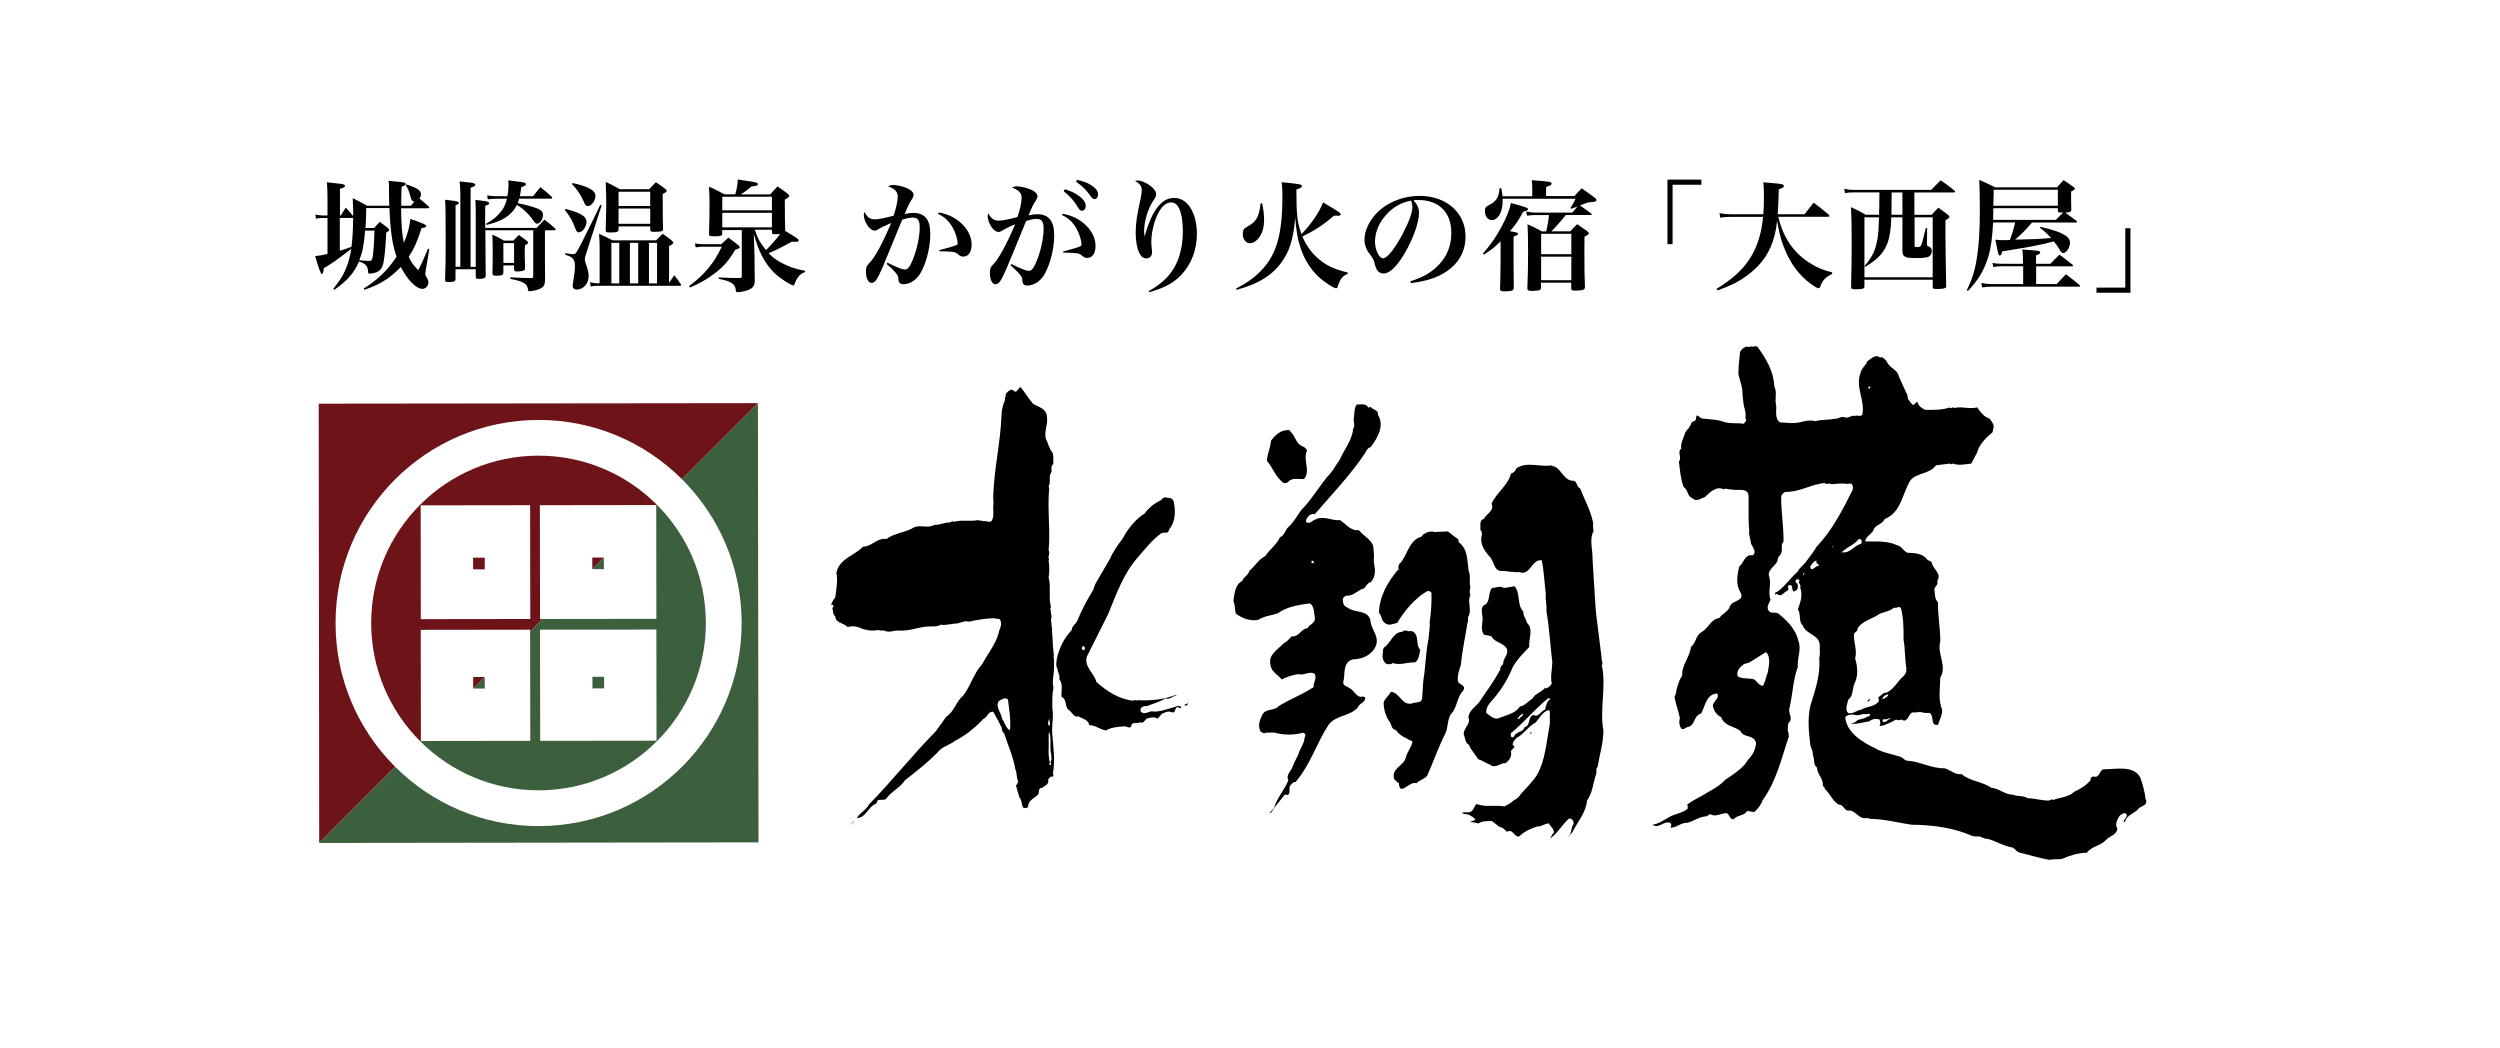
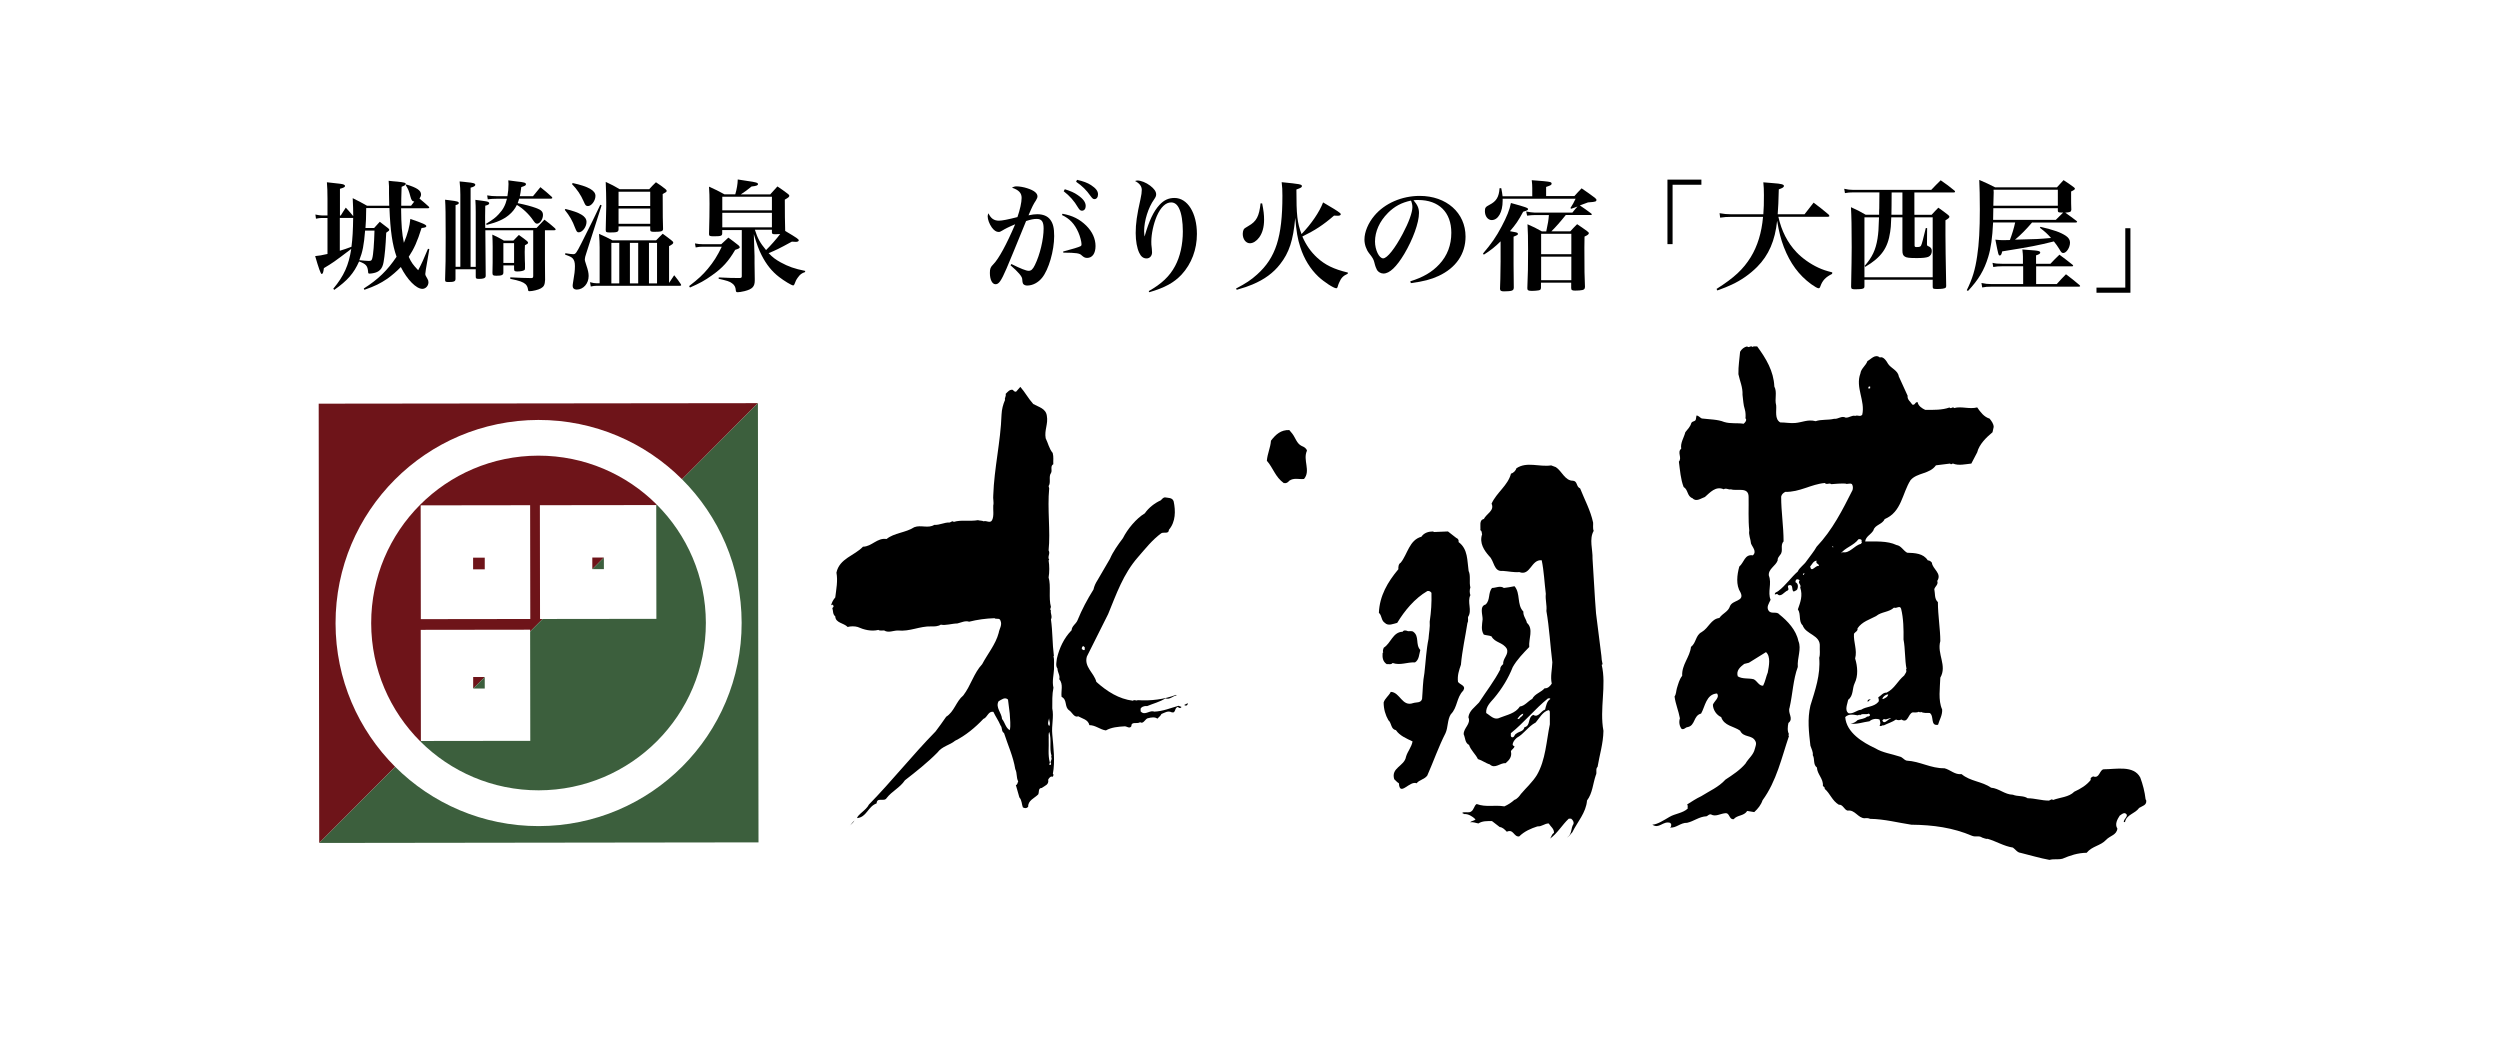
<svg xmlns="http://www.w3.org/2000/svg" viewBox="0 0 341 143">
  <filter id="a" filterUnits="userSpaceOnUse">
    <feOffset dx="2" dy="2" />
    <feGaussianBlur result="blur" stdDeviation="2" />
    <feFlood flood-opacity=".3" />
    <feComposite in2="blur" operator="in" />
    <feComposite in="SourceGraphic" />
  </filter>
  <path d="m4 134.67h308.33c5.41 0 9.81-4.3 9.98-9.67h.02c5.52 0 10-3.81 10-8.52v-94.29c0-4.71-4.48-8.52-10-8.52h-.02c-.18-5.37-4.57-9.67-9.98-9.67h-308.33z" fill="#fff" filter="url(#a)" />
  <path d="m54.71 28.39c.02 2.29.11 3.48.38 4.73.52-1.23.79-2.24.88-3.26 1.72.59 2.18.8 2.18.98 0 .15-.16.21-.65.26-.57 1.82-1.01 2.81-1.75 3.93.36.79.62 1.13 1.29 1.83.54-1.03.7-1.41 1.34-2.93l.18.05-.47 2.76c-.03.16-.05.36-.08.62 0 .15.05.28.28.65.1.16.15.31.15.49 0 .49-.38.9-.83.9-.83 0-2.06-1.24-2.94-2.98-.52.56-1.26 1.18-1.83 1.59-1 .67-1.68 1.01-3.14 1.52l-.08-.18c1.95-1.23 3.24-2.49 4.47-4.33-.57-1.62-.85-3.52-.97-6.64h-3.17c-.02 1.41-.03 1.9-.1 2.72h1.18c.33-.38.43-.49.77-.85q.57.43 1.11.85c.13.1.18.16.18.25 0 .1-.05.15-.41.39-.08 1.86-.2 3.11-.36 4.01-.16.93-.59 1.37-1.46 1.52-.15.03-.36.05-.47.05-.13 0-.18-.05-.18-.25-.07-.82-.28-1.06-1.23-1.41-.72 1.62-1.57 2.6-3.39 3.88l-.13-.16c1.46-1.75 2.11-3.21 2.45-5.43-2.37 1.8-2.52 1.9-3.73 2.62-.08.62-.15.8-.31.8q-.18 0-.88-2.44c.64-.07.85-.1 1.68-.29v-4.91h-.72c-.26 0-.56.03-.85.1l-.08-.57c.38.08.67.13.93.13h.72v-2.29c0-1.03-.02-1.39-.08-2.24 1.95.21 2.09.23 2.29.31.11.05.18.11.18.2 0 .15-.16.23-.69.38v3.65h.11c.29-.49.39-.62.69-1.08.49.54.59.65 1.01 1.16 0-1.01-.02-1.23-.07-2.45.87.43 1.13.56 1.95 1.03h3.03c-.02-.64-.03-1.05-.03-1.67.02-.92 0-1.11-.05-1.73.51.05.88.1 1.15.11.97.1 1.19.16 1.19.33 0 .11-.15.21-.57.38-.05 1.7-.05 1.72-.05 2.58h1.34l.44-.57c-.28-.02-.39-.18-.52-.65-.21-.8-.31-1.06-.64-1.57l.08-.11c1.44.44 2 .82 2 1.36 0 .18-.05.31-.21.57.54.44.67.56 1.23 1.06.07.08.1.11.1.16 0 .07-.07.1-.2.1h-3.61zm-6.59 1.34h-1.77v4.47c.69-.21.82-.25 1.59-.54.15-1.13.21-2.31.23-3.93zm1.68 1.72c-.16 1.98-.34 2.91-.79 4.04.46.05 1.05.1 1.29.1.31 0 .39-.05.47-.33.15-.49.26-2 .31-3.81h-1.29z" />
  <path d="m73.21 31.07c.46-.47.59-.62 1.05-1.11.65.49.83.64 1.42 1.16.08.08.11.13.11.18 0 .07-.08.11-.2.11h-1.26v4.19c0 .62 0 .65.02 2.57-.03.67-.16.93-.57 1.16-.33.2-1.15.39-1.55.39-.15 0-.2-.05-.21-.25-.05-.31-.16-.54-.33-.7-.36-.31-.75-.46-2.09-.74v-.2c1.64.08 1.77.08 2.85.1h.05c.16 0 .23-.08.23-.29v-6.23h-6.53c.02 3.75.02 3.93.05 6.18 0 .13-.02.2-.07.25-.08.13-.39.2-.82.2s-.47-.05-.47-.36v-.95h-2.76v1.31c0 .34-.2.43-.95.43-.41 0-.47-.05-.47-.33.07-1.82.08-2.96.08-5.81 0-3.22-.02-4.15-.08-5.09 1.42.18 1.52.2 1.67.25.13.05.2.11.2.2 0 .13-.13.21-.44.29v8.41h.65v-9.86c0-.52-.03-1.23-.1-1.78.43.03.77.08.98.1.88.08 1.16.16 1.16.36 0 .15-.2.28-.64.39v10.8h.7v-7.46c0-.64-.02-1.26-.05-1.68 1.49.2 1.55.2 1.73.28.1.05.16.11.16.18 0 .15-.16.25-.54.34-.02.67-.02.95-.02 1.39 0 .18 0 1.49.02 1.64h7.02zm-6.89-.56c.9-.54 1.28-.83 1.7-1.29.59-.62.92-1.23 1.13-2.11h-1.41c-.46 0-.77.02-1.21.08l-.08-.54c.47.08.82.11 1.29.11h1.47c.1-.54.15-1.05.15-1.67 0-.1-.02-.28-.03-.49.51.07.9.11 1.15.15 1.01.1 1.26.18 1.26.38 0 .15-.13.23-.64.39-.08.69-.13.93-.2 1.24h1.8c.44-.54.57-.7 1.01-1.23.69.56.9.72 1.54 1.31.07.07.08.11.08.16s-.08.1-.2.1h-4.32c-.08.28-.11.38-.2.61 1.05.21 1.86.43 2.47.65.74.26.98.51.98.97 0 .57-.41 1.18-.8 1.18-.18 0-.29-.1-.52-.43-.57-.85-1.44-1.67-2.24-2.13-.28.57-.61.98-1.1 1.39-.72.59-1.57.97-3.03 1.34l-.07-.18zm2.34 6.66c0 .34-.21.44-.95.44-.44 0-.54-.07-.54-.39.03-.92.03-1.57.03-3.58 0-.59-.02-1.08-.05-1.64.72.33.93.44 1.59.82h1.28q.39-.39.75-.77c.49.34.64.46 1.08.8.13.11.18.18.18.26 0 .1-.1.18-.43.34-.02.39-.03.75-.03.9 0 .1 0 .57.02 1.21.02.21.02.54.02.98 0 .18-.02.25-.08.29-.1.11-.52.2-.97.2-.36 0-.44-.07-.44-.36v-.47h-1.46zm0-1.31h1.46v-2.7h-1.46z" />
  <path d="m77.12 28.5c2.03.49 2.88 1.01 2.88 1.77 0 .69-.56 1.42-1.06 1.42-.23 0-.29-.1-.51-.64-.34-.92-.72-1.59-1.39-2.42zm0 6.04c.51.08.88.13 1.05.13.34 0 .43-.11 1.13-1.49.85-1.67 1.11-2.21 1.52-3.04l1.06-2.21.18.08-2.09 6.53c-.13.39-.2.65-.2.82 0 .18.03.29.21.83.23.67.31 1.06.31 1.46 0 1.03-.72 1.85-1.64 1.85-.33 0-.54-.2-.54-.49 0-.13.02-.28.05-.46.2-1.16.26-1.65.26-2.26 0-.51-.1-.82-.31-1.05-.18-.18-.33-.26-1.03-.51l.03-.2zm1.01-9.57c2.14.47 3.09 1.01 3.09 1.75 0 .65-.54 1.39-1.03 1.39-.13 0-.25-.05-.33-.15q-.07-.08-.25-.49c-.38-.88-.9-1.65-1.59-2.36l.1-.15zm3.66 8.75c0-.52-.02-.95-.08-1.82.82.36 1.06.47 1.83.88h5.95c.39-.39.51-.52.9-.9.56.41.72.52 1.23.93.15.11.21.2.21.29 0 .13-.13.25-.57.47v5.02c.28-.44.36-.56.7-1.05.43.52.54.69.9 1.21.03.05.05.1.05.13 0 .07-.07.1-.16.1h-11.34c-.26 0-.52.03-.83.1l-.1-.59c.34.1.65.15.92.15h.39v-4.94zm2.58-2.47c0 .39-.16.46-1.16.46-.51 0-.59-.05-.59-.36q.02-.92.07-3.12v-.64c0-.65-.03-1.86-.07-2.78.87.41 1.13.54 1.91 1h4.02c.39-.43.51-.56.92-.95.57.38.74.49 1.26.9.15.11.2.2.2.28 0 .13-.07.18-.54.43 0 3.22.02 3.53.05 4.76 0 .31-.23.39-1.19.39-.47 0-.56-.05-.56-.31v-.43h-4.32v.38zm.1 1.88h-1.08v5.53h1.08zm4.22-6.98h-4.32v1.95h4.32zm-4.32 2.29v2.09h4.32v-2.09zm2.68 4.69h-1.13v5.53h1.13zm2.57 5.53v-5.53h-1.1v5.53z" />
  <path d="m94.78 33.2c.44.08.69.11 1.11.11h2.49c.43-.39.56-.51.97-.9.62.46.8.59 1.39 1.06.11.11.16.18.16.25 0 .13-.13.2-.62.36-.9 1.54-1.73 2.47-3.16 3.47-.95.69-1.7 1.1-3.01 1.67l-.11-.2c1.31-1.01 1.86-1.54 2.55-2.36.79-.95 1.29-1.75 1.9-3.01h-2.55c-.43 0-.62.02-1.01.1l-.1-.56zm10.31-6.72c.41-.46.54-.59.95-1.05.62.41.8.54 1.37.97.18.13.25.21.25.31 0 .13-.1.23-.61.52q0 2.62.05 4.27c1.7 1.01 1.85 1.13 1.85 1.29 0 .11-.15.2-.38.2-.13 0-.36-.02-.56-.03-1.77.97-2.18 1.16-3.17 1.57.59.61.97.88 1.65 1.26 1.05.57 1.88.87 3.34 1.16l-.02.16c-.47.16-.67.31-.98.74-.23.31-.31.49-.47.92-.05.11-.1.16-.18.16-.2 0-1.23-.62-1.91-1.15-.98-.75-1.75-1.72-2.37-2.94-.41-.8-.65-1.46-1.08-2.91l.1 3.01v.98c0 .31 0 .46.03 2.13v.2c0 .85-.33 1.19-1.39 1.46-.44.1-.74.15-.95.15-.18 0-.23-.07-.25-.29-.02-.41-.2-.72-.51-.93-.31-.25-.7-.36-1.83-.62l.02-.18c1.7.08 1.83.08 2.85.08.23 0 .29-.07.29-.26v-6.28h-2.67v.47c-.02.33-.18.38-1.16.38-.52 0-.64-.05-.64-.29.05-2 .07-2.83.07-4.14 0-1.03-.02-1.54-.07-2.34.93.41 1.21.56 2.11 1.05h1.47c.2-.67.33-1.41.34-2.03.57.1 1 .16 1.29.2 1.18.16 1.47.25 1.47.43s-.23.26-.88.33c-.56.46-.87.69-1.47 1.08h4.04zm.2 2.21v-1.86h-6.77v1.86zm-6.77.34v1.98h6.77v-1.98zm4.45 2.32c.38 1.18.67 1.73 1.52 2.76.59-.57 1.44-1.54 1.93-2.19-.26.02-.41.03-.62.03-.43 0-.49-.03-.51-.25v-.36h-2.32z" />
-   <path d="m121.05 35.83c1.28.64 2.03.93 2.36.93.34 0 .57-.21.85-.79.69-1.39 1.19-3.52 1.19-4.97 0-.95-.26-1.32-.95-1.32-.41 0-.79.08-1.44.29-1.55 3.79-2.45 5.95-2.67 6.48-.75 1.73-1.05 2.14-1.5 2.14s-.77-.62-.77-1.54c0-.57.08-.8.47-1.18.77-.8 1.68-2.47 2.98-5.46-.92.39-1.36.61-1.78.87-.25.15-.34.18-.49.18-.29 0-.62-.23-.92-.62-.33-.47-.56-1.08-.56-1.5 0-.13.02-.23.1-.43.34.72.77 1.01 1.44 1.01.43 0 1.23-.16 2.52-.49.34-.98.57-2 .57-2.63s-.39-1.06-1.32-1.37c.28-.16.41-.2.64-.2.36 0 .97.1 1.42.25.93.29 1.42.67 1.42 1.11 0 .16-.05.31-.21.56-.34.52-.52.88-1.01 2.04.56-.11.82-.15 1.19-.15.79 0 1.41.25 1.77.74.39.51.54 1.13.54 2.24 0 2.01-.75 4.58-1.65 5.69-.54.67-1.29 1.06-2.04 1.06-.25 0-.46-.1-.56-.26q-.08-.13-.11-.62c-.03-.38-.49-.93-1.59-1.88zm7-6.85c1.36.25 2.32.74 3.22 1.62.82.82 1.26 1.8 1.26 2.78s-.43 1.62-1.15 1.62c-.26 0-.44-.08-.72-.33-.36-.33-.67-.38-2.52-.39l-.03-.16c1.34-.34 2.11-.57 2.4-.72.08-.05.11-.11.11-.26 0-.33-.2-1.1-.43-1.6-.51-1.16-1.19-1.88-2.24-2.37l.08-.18z" />
  <path d="m137.95 36.01c1.28.64 2.03.93 2.36.93.34 0 .57-.21.85-.79.69-1.39 1.19-3.52 1.19-4.97 0-.95-.26-1.32-.95-1.32-.41 0-.79.08-1.44.29q-2.14 5.25-2.67 6.48c-.75 1.73-1.05 2.14-1.5 2.14s-.77-.62-.77-1.54c0-.57.08-.8.47-1.18.74-.75 1.8-2.7 2.98-5.46-.87.36-1.41.64-1.78.87-.23.15-.34.18-.49.18-.31 0-.62-.21-.92-.62-.33-.47-.56-1.08-.56-1.5 0-.13.02-.23.1-.43.34.72.77 1.01 1.44 1.01.43 0 1.23-.16 2.52-.49.34-.98.57-2 .57-2.62 0-.67-.39-1.08-1.32-1.39.28-.15.41-.18.64-.18.36 0 .97.1 1.42.25.93.29 1.42.67 1.42 1.11 0 .15-.05.29-.21.56-.34.51-.49.8-1.01 2.03.56-.11.82-.15 1.19-.15.79 0 1.41.25 1.77.74.39.51.54 1.13.54 2.24 0 2.01-.75 4.58-1.65 5.69-.54.67-1.29 1.06-2.04 1.06-.25 0-.46-.1-.56-.26q-.08-.13-.11-.62c0-.34-.54-.98-1.59-1.88zm7-6.85c1.36.25 2.32.74 3.22 1.62.82.82 1.26 1.78 1.26 2.78s-.43 1.62-1.15 1.62c-.26 0-.44-.08-.72-.33-.28-.31-.74-.38-2.52-.39l-.03-.15c1.28-.34 2.11-.59 2.4-.74.08-.05.11-.11.11-.25 0-.34-.2-1.11-.43-1.62-.51-1.16-1.19-1.88-2.24-2.37l.08-.18zm.29-3.35c.79.25 1.28.46 1.75.79.75.51 1.1.98 1.1 1.5 0 .38-.2.64-.51.64-.21 0-.33-.1-.56-.47-.49-.85-1.13-1.57-1.93-2.18zm1.67-1.28c.83.18 1.44.41 1.91.72.65.43.95.8.95 1.26 0 .39-.2.65-.49.65-.18 0-.29-.1-.54-.44-.56-.8-1.13-1.36-1.96-1.93z" />
  <path d="m156.68 39.71c1.73-.97 2.85-2.01 3.6-3.42.69-1.28 1.06-2.94 1.06-4.73 0-1.28-.18-2.45-.49-3.08-.26-.59-.64-.87-1.11-.87-.74 0-1.42.65-1.95 1.86-.46 1.08-.75 2.44-.75 3.5 0 .31 0 .44.07.97.02.21.03.43.03.49 0 .47-.31.82-.75.82s-.77-.26-1.01-.79c-.29-.62-.47-1.59-.47-2.67 0-1.28.16-2.44.65-4.61.13-.62.18-.93.18-1.28 0-.49-.31-.9-.92-1.21.15-.05.25-.07.33-.07.47 0 1.18.28 1.73.7s.82.8.82 1.19c0 .23-.07.38-.28.69-.79 1.1-1.36 2.91-1.36 4.33 0 .2.02.36.05.7h.02c.61-2.14 1.21-3.4 2.04-4.3.61-.65 1.23-.93 2.03-.93 1.78 0 3.06 2.04 3.06 4.91 0 2.13-.74 4.07-2.08 5.53-1.03 1.11-2.29 1.8-4.42 2.42l-.08-.18z" />
  <path d="m168.61 39.35c1.36-.72 2.03-1.16 2.86-1.91 2.55-2.29 3.45-5.1 3.45-10.73 0-.82-.02-1.16-.1-1.86 2.5.25 2.76.29 2.76.54 0 .15-.11.23-.75.46 0 3.48.11 4.53.7 6.08 1.34-1.39 2.44-3.01 2.94-4.32 1.1.64 2.01 1.19 2.26 1.41.1.07.15.13.15.21 0 .11-.15.2-.38.2-.11 0-.34-.02-.54-.02-1.47 1.28-2.6 2.01-4.32 2.85.51 1.18 1.16 2.09 2.01 2.88 1.11 1.01 2.26 1.57 4.2 2.04l-.02.16c-.64.29-.9.57-1.18 1.23-.1.21-.13.33-.2.57-.03.11-.1.18-.18.18-.36 0-1.68-.87-2.45-1.59-1.1-1.05-1.93-2.39-2.45-3.99-.38-1.16-.54-2.13-.7-4.02-.28 3.08-.83 4.74-2.06 6.31-.92 1.19-2.14 2.09-3.79 2.78-.62.26-1.06.41-2.13.72l-.1-.18zm3.55-11.6c.2 1.01.26 1.54.26 2.22 0 1-.23 1.83-.67 2.42-.36.49-.83.79-1.26.79-.56 0-.98-.56-.98-1.28 0-.21.05-.44.11-.56.1-.18.16-.23.67-.52 1.1-.62 1.46-1.32 1.65-3.08h.21z" />
  <path d="m192.36 38.37c1.75-.54 2.98-1.26 3.96-2.32 1.1-1.18 1.64-2.62 1.64-4.3 0-2.8-1.7-4.47-4.51-4.47-.21 0-.34 0-.65.03.57.67.75 1.11.75 1.75 0 1.31-.83 3.6-2.01 5.58-1.06 1.77-2.01 2.67-2.83 2.67-.36 0-.7-.2-.88-.47-.13-.25-.23-.47-.38-1.08-.1-.39-.23-.62-.7-1.21-.39-.49-.64-1.21-.64-1.88 0-1.03.52-2.27 1.37-3.27 1.41-1.67 3.73-2.68 6.17-2.68 3.65 0 6.25 2.31 6.25 5.55 0 2.37-1.31 4.27-3.68 5.37-1.01.47-2.06.75-3.78.98l-.07-.23zm-3.06-9.31c-1.13 1.13-1.75 2.52-1.75 3.89 0 1.13.56 2.29 1.11 2.29s1.62-1.36 2.68-3.37c.82-1.54 1.31-2.9 1.31-3.61 0-.18-.02-.39-.07-.54-.03-.13-.11-.36-.13-.36-1.32.29-2.21.77-3.16 1.7z" />
  <path d="m204.68 32.92c-.69.69-1.32 1.21-2.29 1.82l-.11-.16c1.11-1.29 1.8-2.27 2.55-3.7.7-1.32 1.08-2.26 1.26-3.19 1.98.54 2.34.67 2.34.83 0 .13-.13.2-.67.36-.67 1.24-1 1.72-1.8 2.65.15.02.26.05.34.07.65.11.74.15.74.29s0 .15-.59.39v3.81c0 .29.02 1.36.03 3.16-.02.26-.1.34-.33.41-.16.05-.62.08-1.01.08s-.52-.08-.54-.34q.05-.83.08-3.73zm4.32-6.18v-1.1c0-.38-.02-.59-.07-1.06 1.24.08 2.26.18 2.5.25.15.05.21.11.21.21 0 .18-.08.23-.75.46v1.24h3.86c.41-.46.54-.59.98-1.05.77.52 1.01.7 1.8 1.28.16.13.23.23.23.31s-.07.16-.13.2q-.15.07-1.03.13c-.59.23-.75.29-1.11.41.65.44.87.59 1.55 1.1.05.05.08.08.08.13s-.05.08-.11.08h-3.44c-.7.88-1.42 1.7-1.96 2.22h2.58c.38-.41.49-.54.93-.97.59.39.77.52 1.34.93.2.15.26.23.26.29 0 .15-.18.29-.59.47-.02.8-.02 1.21-.02 1.49 0 2.96.02 4.25.08 5.37-.02.26-.08.36-.34.43-.2.05-.62.08-1 .08-.44 0-.54-.08-.54-.38v-.7h-4.12v.69c-.02.25-.08.31-.34.36-.16.03-.59.07-.87.07-.51 0-.65-.08-.65-.34v-.08c.08-1.93.1-2.9.1-5.07 0-1.83-.02-2.54-.08-3.6.87.38 1.13.51 1.95.97h.61c.26-1.24.29-1.42.36-2.22h-2.04c-.26 0-.47.02-.93.08l-.13-.57c.41.08.88.15 1.15.15h5.15c.38-.46.49-.61.7-.83-.43.16-.54.21-.88.31l-.08-.11c.33-.51.44-.72.7-1.26h-9.95v.28c0 1.55-.62 2.63-1.49 2.63-.52 0-.93-.52-.93-1.21 0-.47.08-.59.64-.88.92-.47 1.28-1.06 1.36-2.26h.23c.1.51.13.67.18 1.1h4.06zm5.33 5.15h-4.12v2.78h4.12zm-4.12 3.12v3.21h4.12v-3.21z" />
  <path d="m232.07 25.2h-3.93v8.1h-.7v-8.8h4.63z" />
  <path d="m242.57 29.57c.43 1.93 1.24 3.53 2.47 4.83.79.83 1.88 1.6 2.98 2.11.61.28 1.06.43 1.9.64l-.02.21c-.87.43-1.31.88-1.59 1.67-.08.23-.15.29-.25.29-.16 0-.51-.2-1.03-.57-1.67-1.23-2.85-2.83-3.71-5.04-.41-1.08-.67-2.09-.92-3.6-.28 2.72-1.15 4.71-2.73 6.3-1 1-2.19 1.83-3.47 2.42-.59.28-1.01.44-1.96.79l-.1-.21c2.44-1.55 3.63-2.68 4.66-4.33.93-1.52 1.49-3.34 1.68-5.5h-4.33c-.59 0-.98.03-1.52.11l-.08-.61c.54.1 1.03.15 1.62.15h4.35c.07-.8.08-1.55.08-2.63 0-.79-.02-1.05-.08-1.73.59.05 1.03.08 1.32.11 1.15.08 1.49.18 1.49.39 0 .16-.18.28-.7.46-.05 1.75-.07 2.39-.15 3.4h3.66l1.24-1.59c.92.69 1.18.9 2.04 1.62.08.1.11.15.11.2 0 .07-.08.11-.2.11h-6.79z" />
  <path d="m261.15 29.3h2.32c.41-.44.52-.57.92-.97.59.41.75.54 1.31.97.15.11.2.2.2.26 0 .13-.13.25-.54.49v2.01c0 1.06.03 3.37.1 6.94 0 .15-.03.21-.1.26-.13.1-.52.16-1.1.16s-.64-.03-.64-.34v-.92h-9.31v.88c0 .21-.07.29-.25.34-.11.05-.64.08-.98.08-.49 0-.57-.05-.59-.34.05-2.54.08-4.32.08-5.38 0-2.83-.03-4.2-.1-5.48.88.39 1.16.54 2.01 1.03h1.83c0-.38 0-.69.02-.87 0-.46 0-1.19.02-2.18h-3.55c-.47 0-.77.03-1.15.1l-.1-.59c.41.1.8.15 1.24.15h10.63c.56-.59.74-.77 1.29-1.31.85.59 1.1.77 1.88 1.41.07.07.08.11.08.15 0 .07-.07.1-.18.1h-5.37v3.04zm-6.84.34v8.18h9.31v-8.18h-2.47v3.81c0 .2.05.25.26.25.41 0 .54-.05.62-.2.11-.2.28-.83.65-2.4l.18.02-.02 2.14v.07c0 .15.05.21.2.26.31.13.46.31.46.65 0 .38-.18.67-.49.8-.31.11-.74.16-1.55.16-1.06 0-1.41-.05-1.64-.2-.25-.16-.33-.38-.33-.83v-4.53h-1.52c-.05 1.29-.07 1.49-.15 2-.33 2.21-1.19 3.44-3.4 4.76l-.08-.13c1.05-1.21 1.5-2.19 1.75-3.7.13-.87.15-1.18.21-2.93h-2zm3.71-3.39c0 1.42-.02 2.44-.03 3.04h1.5v-3.04z" />
  <path d="m277.19 30.33c-.79.93-1.57 1.73-2.34 2.36 2.98-.07 3.24-.08 4.91-.23-.52-.59-.83-.87-1.52-1.39l.08-.13c1.83.43 2.73.74 3.47 1.23.38.26.56.56.56.92 0 .67-.49 1.42-.92 1.42-.2 0-.28-.08-.56-.57-.25-.39-.38-.59-.72-1.01-2.14.54-3.17.74-7.05 1.36-.08.39-.18.56-.31.56-.2 0-.21-.05-.62-2.16.51.05.72.07 1.05.07.02 0 .33 0 .93-.02.31-.83.54-1.57.72-2.39h-3.01c-.11 2.13-.29 3.47-.67 4.71-.54 1.78-1.31 3.09-2.76 4.63l-.16-.11c.77-1.55 1.15-2.8 1.42-4.68.25-1.64.36-3.58.36-6.35 0-1.72-.03-2.91-.08-4.01.95.41 1.23.54 2.16 1.01h8.44l.9-.98c.62.41.8.52 1.37.95.13.1.18.15.18.21 0 .11-.11.2-.52.39v.92c0 .51 0 .88.03 1.59-.05.28-.13.31-.83.38q.87.61 1.52 1.11c.07.07.1.1.1.13 0 .07-.08.1-.18.1h-5.94zm-1.23 5.99h-2.85c-.46 0-.88.03-1.23.1l-.1-.57c.41.1.72.13 1.32.13h2.83v-.98c0-.25-.02-.44-.08-.97 1.8.13 1.98.15 2.19.21.15.03.25.11.25.21 0 .15-.18.26-.57.38v1.15h1.96c.52-.56.69-.72 1.23-1.24.77.57 1 .75 1.77 1.36.07.07.1.1.1.15s-.07.08-.16.08h-4.89v2.42h2.81c.54-.61.72-.79 1.26-1.34.8.61 1.05.8 1.83 1.46.07.07.1.1.1.15s-.07.08-.16.08h-11.86c-.62 0-.95.03-1.34.11l-.1-.61c.51.11.88.15 1.39.15h4.3v-2.42zm4.45-6.33q.43-.43 1.01-1h-.16c-.47 0-.54-.03-.57-.21v-.38h-8.8l-.03 1.59zm.28-4.11h-8.77c0 .16.02.26.02.36 0 .15-.02.44-.05 1.82h8.8z" />
  <path d="m285.96 39.23h3.93v-8.1h.7v8.8h-4.63z" />
  <path d="m292.66 109.03c-.12-1.05-.38-2.04-.73-2.98-.9-1.7-3.28-1.12-4.99-1.12-.59.08-.54 1.31-1.44.97-.2.12-.41.17-.32.48-.59.74-1.37 1.2-2.25 1.61-.73.75-1.93.76-2.9 1.13-.19-.21-.37.05-.56.08-1.01 0-1.89-.31-2.9-.32-.57-.39-1.38-.21-2.01-.48-1.12-.02-1.89-.87-2.98-.96-1.24-.87-2.83-.85-4.02-1.85-.93.11-1.53-.6-2.34-.8-1.86.03-3.33-.95-5.15-1.04-.42-.12-.53-.47-.97-.56-1.1-.37-2.3-.51-3.3-1.12-1.7-.79-3.95-2.13-4.11-4.26.49-.49 1.17-.32 1.69-.24.11.02.23-.19.32 0 .31-.32.85-.04 1.21-.24.05.08.19.12.16.24-.09.14-.24.18-.4.17-.35.33-.86.31-1.29.48-.27.28-.59.44-.96.48.85.13 1.72-.21 2.58-.32.35-.32.92-.41 1.37-.24.08.3.2.52 0 .81.19.24.42-.12.56 0 .56-.28 1.17-.45 1.69-.81.2.12.53.12.73 0 .93.58.89-.77 1.53-.97.17-.01.59.06.81-.08.11-.03.23.19.32 0 .35.2.79.15 1.21.16.64.43.03 1.8 1.13 1.61.19-.69.61-1.3.56-2.09-.57-1.24-.29-2.94-.25-4.34.96-1.66-.49-3.22 0-4.99 0-1.62-.33-3.49-.33-5.31-.5-.45-.36-1.16-.49-1.77.11-.39.59-.63.4-1.12.68-1.04-.65-1.62-.73-2.49-.15-.2-.34-.31-.56-.32-.61-.96-1.75-1-2.82-1.04-.57-.33-.8-.95-1.45-1.05-1.25-.6-2.89-.47-4.27-.48.08-.71.79-.93 1.13-1.53.19-.76 1.2-.77 1.53-1.53 2.32-.95 2.39-3.53 3.53-5.31.92-1.05 2.6-.8 3.46-2.02l1.93-.24.08.08c.15.05.2-.09.32-.08.76.32 1.7.08 2.5 0l.8-1.53c.27-1.09 1.24-2.04 2.09-2.74l.16-.73c-.02-.44-.29-.79-.56-1.13-.75-.22-1.25-.89-1.69-1.53-1.04.28-2.19-.19-3.14.09-.21-.27-.43.19-.64-.08-1 .36-2.15.33-3.3.33-.41-.18-.97-.54-1.04-1.05-.38-.07-.31.45-.73.33-.24-.4-.72-.68-.64-1.21-.41-.88-.81-1.77-1.21-2.65-.11-.8-1.05-1.09-1.45-1.69-.2-.36-.65-1.08-1.13-.88-.65-.53-1.22.26-1.69.49-.2.61-.88 1.02-.96 1.69-.72 1.91.69 3.74.25 5.63-.3.34-.58 0-.96.16-.41-.13-.81.26-1.29.24-.58-.31-1.02.23-1.61.16-.79.2-1.73.05-2.49.32-1.09-.28-1.78.16-2.82.25-.73.05-1.26-.08-2.01-.08-.8-.45-.49-1.61-.56-2.33-.24-.89.17-1.76-.25-2.57-.09-2.1-1.13-3.82-2.34-5.47-.21.03-.48-.07-.64.08-.24-.27-.49.2-.73-.08-.39.07-.76.37-.96.73-.08 1.01-.25 1.9-.23 3.06.19.93.61 1.78.56 2.82.11.77.09 1.29.32 2.01.11.36.12.87.08 1.2l.08.08c.07.28-.13.46-.32.65-.93-.14-1.77.03-2.66-.24-.88-.36-2-.35-3.06-.48-.25-.11-.43-.4-.72-.4l-.08.49c-.06.39-.5.2-.64.57-.12.46-.49.82-.8 1.21-.19.76-.7 1.46-.56 2.25-.6.49.15 1.22-.32 1.77.16 1.18.23 2.39.65 3.46.65.4.44 1.25 1.21 1.53.51.55 1.17 0 1.69-.17.69-.6 1.47-1.54 2.57-1.05.31-.23.69.11.97 0 .84.29 2.42-.4 2.42 1.04.03 1.43-.07 3.11.09 4.59-.11.57.19 1.18.24 1.77.19.49.83 1.09.25 1.61-1.12-.19-1.19.97-1.85 1.53-.31 1.13-.49 2.51.17 3.54.59 1.24-1.08.98-1.44 1.86-.24.77-.96.93-1.45 1.61-1.16.15-1.44 1.36-2.42 1.93-.85.45-.71 1.45-1.45 2.02-.16 1.41-1.28 2.42-1.2 3.94-.4.5-.53 1.1-.72 1.69-.11.37-.09.81-.32 1.13.13 1.04.55 1.96.73 2.98-.16.48-.08 1.06.24 1.45.36.12.51-.23.8-.25 1.1-.21.76-1.57 1.85-1.85.56-.97.68-2.64 2.17-2.74.41.56-.37 1.02-.56 1.53.01.72.52 1.44 1.13 1.69.4 1.21 1.72 1.24 2.58 1.85.47 1.01 1.64.51 2.09 1.44.19.33 0 .73-.08 1.04-.19.85-.85 1.27-1.28 2.02-.72.86-1.78 1.56-2.73 2.18-.92 1.02-2.18 1.55-3.3 2.26-.72.34-1.24.7-1.93 1.13.15.14.05.37.08.57-.72.64-1.7.66-2.49 1.13-.74.43-1.66 1.04-2.33 1.05.91.64 1.45-.53 2.41-.25l.16.16c0 .18.04.38-.16.48.81.12 1.45-.68 2.33-.64.93-.21 1.65-.85 2.65-.89.22-.08.36-.35.64-.24.59.33 1.24-.11 1.85-.17.72-.14.52.86 1.21.81.51-.61 1.39-.4 1.85-1.13l.96.16c.52-.48.93-1 1.13-1.61 1.92-2.63 2.59-5.78 3.61-8.78l-.08-.08c-.03-.08.04-.11.08-.16-.25-.41-.18-1.07-.08-1.53.77-.6-.13-1.3.16-2.09.42-1.84.48-3.82 1.12-5.55-.1-1.23.54-2.46.08-3.54-.31-1.51-1.48-2.73-2.58-3.61-.36-.48-1.09-.03-1.45-.48-.4-.52.04-1.07.24-1.53-.44-1.04.2-2.25-.24-3.3-.11-.91.97-1.33 1.21-2.09-.04-.3.17-.5.32-.72.52-.56-.04-1.29.48-1.85 0-2.09-.33-4.02-.33-6.11.07-.32.27-.49.56-.65 1.98.05 3.5-1.04 5.39-1.21.29.31.57-.08.89.16.53-.05 1.36-.11 1.93-.08.25.15.61-.13.89.08.15.27.15.5.08.8-1.36 2.69-2.73 5.44-4.9 7.73-.34.62-.9 1.29-1.36 1.93-.32.52-1.02.95-1.21 1.45-.88.76-1.69 1.94-2.65 2.66-.16.16-.52.16-.48.48l.32-.08c.49.56.97-.32 1.45-.48.27-.25-.21-.51.16-.72.67-.1.27.66.65.89.16-.12.36-.13.48-.32.12-.3.16-.77-.24-.96-.02-.16.02-.31.16-.4.16-.02.3.02.4.16-.33.37.29.54.08.96.37 1.1.03 1.98-.32 2.98.45.62.07 1.67.65 2.17.44 1.29 2.46 1.29 2.34 2.9-.03.41.08 1.06-.08 1.53.2 2.33-.56 4.44-1.2 6.52-.43 1.84-.21 3.66 0 5.47.13.41.4.88.32 1.29.31.52.01 1.28.57 1.69.03.93.9 1.51.81 2.5.08.13.33.2.24.4.76.64 1.01 1.62 1.93 2.17.59-.05.72.7 1.21.81.99-.17 1.42 1.04 2.33 1.04.17-.04.52-.03.73.08 1.97.03 3.77.52 5.63.8 2.97.03 5.67.4 8.29 1.52.51.2.92-.08 1.37.24.24.05.53.23.73.16 1.17.33 2.22 1.01 3.46 1.2.35.24.59.68 1.05.72 1.32.32 2.6.72 3.94.96.64-.17 1.12 0 1.77-.16 1.03-.44 2.1-.8 3.3-.81.75-.93 1.88-.93 2.66-1.77.53-.57 1.43-.64 1.53-1.53-.39-.6 0-1.27.32-1.77.23-.15.43-.36.72-.33.68.33-.23.76-.16 1.21h.16c.2-1.04 1.36-1.12 1.93-1.93.42-.27 1.07-.36.96-1.04m-37.81-56.44h.16s0 .24 0 .24c-.07-.03-.11.04-.16.08-.12-.06-.12-.26 0-.32m-13.79 38.96c-.25.6-.35 1.26-.65 1.85-.57.05-.82-.67-1.29-.88-.7-.18-1.56 0-2.17-.4-.25-.79.36-1.3.88-1.69l.64-.16 2.33-1.45c.68.59.4 1.92.25 2.74m4.81-13.28c-.09-.23.14-.17.24-.24-.13.06-.06.27-.24.24m.96-1.13c.28-.31.43-.76.89-.81-.19.48.33.37.32.72-.52-.11-1.02 1-1.21.08m3.14-2.58-.16-.16h.16zm6.71 23.57c.09-.09.17-.21.32-.16.27.13.6-.25.89-.08-.44-.03-.93.93-1.21.24m0-2.98c.15-.31.47-.55.8-.57-.04.37-.44.52-.72.65zm-.82-11.27c.72-.58 1.72-.49 2.41-1.13.37.17.81-.37.97.16.33 1.3.35 2.83.33 4.19.25 1.29.16 2.74.41 4.02l-.08.08c.18.28-.11.56-.24.81-.94.78-1.32 1.82-2.41 2.34-.48-.04-.76.43-1.13.64.04.2.17.46 0 .64-.63.7-1.61.58-2.33 1.05-.61.04-1.02.57-1.69.49-.63-.39-.17-1.29-.08-1.85.75-.57.53-1.53.88-2.25.51-1.03.4-2.3.07-3.38.31-1.18-.24-2.2-.16-3.38.16-.24.57-.37.48-.73.63-.93 1.68-1.21 2.57-1.69m-4.6-8.69-.24.16c.6-.81 1.72-1.04 2.41-1.94.21-.04.53.02.4.32.16.08-.03.23-.08.32-.9.2-1.52 1.34-2.49 1.13" />
  <path d="m254.74 95.71c.2-.03.28-.31.48-.32-.23-.05-.53.05-.48.32" />
-   <path d="m183.75 82.87c-.52-.23-.64-.76-.56-1.29.13-.12.25-.27.4-.32.84.05 1.43-.51 2.09-.89.68-.06.64-.81 1.29-.97.73-.76.63-1.77.4-2.74l.08-.08-.08-.08c.1-.65 0-1.42-.08-2.09-.36-.89-1.37-1.36-1.93-2.09-1.1.14-1.75-.83-2.58-1.37-1.2.1-2.25-.68-3.38-.08-.39.1-.62.58-1.13.4-.28-.12-.04-.28-.08-.48.25-.34.58-.85 1.13-.64 2.32-2.68 4.85-5.34 6.84-8.29.19-.33.39-.8.81-.88.92-1.23 1.93-2.92.96-4.43.16-.6-.72-.67-.96-1.04l-.32.08c-.4-.61-1.01-.41-1.61-.4-.37.57-.28 1.34-.4 2.01 0 .43.23.93-.08 1.29-.13 1.62-1.24 2.85-1.85 4.26-.43.57-.74 1.21-1.21 1.77-1.46 1.57-2.52 3.58-4.02 5.07-.56.75-.96 1.57-1.69 2.25-.52.43-.56 1.21-1.21 1.45-.41.97-1.43 1.68-2.01 2.57-.89.42-1.37 1.36-2.17 2.01-.07.56-.81.84-.96 1.37-1.05.57-1.02 1.73-1.21 2.74.23.51.21 1.12.32 1.69.8.65 1.94 1.08 3.06.89.79-.53 1.77-.6 2.66-.89 1.28-.93 2.85-1.16 4.43-1.37.57.45.55 1.29.64 2.01.12.72-.81.85-.97 1.37-.92.08-1.18 1.22-2.17 1.12-.36.29-.57.72-1.05.89-.85.96-2.22 1.54-1.85 3.06.13.88.96 1.24 1.53 1.93.71-.37 1.45-.6 2.26-.73.76.26 1.59-.52 2.25 0 .31.64-.23 1.13-.16 1.77-1.46.97-3.19 1.63-4.75 2.58-.61.74-1.8.26-2.25 1.21-.36.69-.65 1.5-.24 2.26.21.13.48.37.73.16h1.2c1.13.36 2.73.36 3.87 0 .6.24.11.66.16 1.04-.16.68-.64 1.25-.8 1.93-.32.63-.66 1.25-.89 1.93-.28.48-.81.97-.48 1.61-.52 1.29-1.53 2.37-1.93 3.7-.13.29-.56.55-.64.8.14 0 .21-.16.32-.24.53-.87 1.2-1.55 1.77-2.33.97.32.48-.81.72-1.21.24-.16.37-.57.73-.48 2.05-2.38 2.86-5.27 4.51-7.81 1.09-1.41 2.96-1.12 4.02-2.41.2-.57 1.11-.65.96-1.37l-.32-.08c-.81.24-1.1-.79-1.77-1.13-.31-.27-.89-.28-.89-.81.33-1.09-.17-2.76 1.37-3.14 1.27 0 2.56-.62 3.06-1.77.6-1.35-.7-2.33-.72-3.62-.48-1.44-2.21-.88-3.14-1.69m-4.59-6.04c-.11-.03-.26.07-.32-.08l.08-.32c.04.15.36.11.24.4" />
  <path d="m175.14 65.89c.31.07.53-.09.72-.32.63-.44 1.34-.16 2.01-.24.95-1.13-.2-2.58.4-3.86-.09-.35-.42-.52-.72-.64-.68-.32-.85-1.13-1.29-1.69l-.4-.48c-1.12-.04-1.83.57-2.5 1.45-.07.97-.49 1.77-.56 2.74.87.98 1.13 2.21 2.33 3.06" />
  <path d="m218.51 90.67.08-.08c-.09-.36-.16-.83-.16-1.13-.24-1.93-.48-3.86-.73-5.79-.21-2.57-.3-4.9-.48-7.48.05-1.16-.49-2.68.16-3.78-.15-.32-.05-.85-.08-1.13-.35-1.65-1.16-3.12-1.77-4.66-.57-.24-.32-.97-.97-1.05-1.1.02-1.52-1.32-2.34-1.85l-.64-.24c-1.63.25-3.32-.57-4.75.4-.07.31-.41.65-.73.72-.42 1.63-1.97 2.58-2.65 4.1.44.96-.72 1.38-1.05 2.09-.69.15-.41.98-.48 1.53.25.12.16.37.24.56-.4 1.2.28 2.2.97 2.98.71.64.59 2.17 1.85 2.01.76.05 1.55.23 2.25.16 1.53.59 1.61-1.76 3.06-1.61.31 1.48.37 3.06.56 4.58-.09.82.17 1.51.08 2.34.4 2.28.53 4.76.81 7-.03.97-.29 1.93-.08 2.9-.2.32-.53.69-.97.64-.52.58-1.36.76-1.69 1.45-.58.3-1.01.96-1.69 1.04-.6.94-1.77 1.14-2.74 1.53-.76.39-1.28-.31-1.85-.64-.08-.85.57-1.46 1.05-2.01 1.07-1.27 1.97-2.73 2.57-4.26.59-1.04 1.46-1.92 2.25-2.74-.11-1.1.63-2.46-.32-3.3-.1-.53-.53-.93-.48-1.53-.92-.93-.36-2.49-1.21-3.46-.55.1-.89.18-1.45.24-.48-.36-1.14 0-1.61 0-.57.64-.21 1.66-.89 2.26-.85.23-.39 1.38-.4 2.01-.07.74-.25 1.45.16 2.09.33.11.72.1 1.05.24.48.9 1.54.78 2.09 1.69.32.8-.57 1.3-.49 2.09-.22.2-.44.41-.4.73-.8 1.57-1.93 3.01-2.9 4.51-.56.63-1.34 1.12-1.45 2.01.4.92-.68 1.45-.64 2.33.23.49.16 1.17.73 1.45.23.72.89 1.25 1.21 1.93.57.16 1.04.56 1.61.72.72.68 1.4-.23 2.17-.16.51-.43.89-.91.72-1.61.08-.28.49-.41.48-.72-.12.03-.16-.11-.24-.16 0-.39.25-.69.56-.97 1.01-.56 1.54-1.54 2.58-2.09.47-.55.96-1.5 1.77-1.69.2.1.15.3.16.49v1.45c-.47 2.25-.57 4.87-1.77 6.92-.6.97-1.45 1.72-2.17 2.57-.21.3-.52.7-.89.81-.42.38-.88.67-1.37.89-1.41-.23-2.47.16-3.78-.32-.38.23-.35.81-.8 1.05-.24.15-.7.04-.89.08-.13-.05-.2.09-.32.08l.32.16c.53-.05 1.15.34 1.53.72-.2.24-.52.17-.72.4.42-.07.76.11 1.12.16.52-.35 1.2-.33 1.85-.32l1.05.81c.4.04.68.34.97.64.92-.43.95.75 1.69.64.72-.71 1.6-1.08 2.49-1.37.59.05.96-.4 1.53-.4.28.45.76.73.72 1.29-.35.2-.35.61-.56.8 1.02-.71 1.68-1.91 2.58-2.74h.32c.23.19.4.41.32.73-.39.57-.16 1.41-.89 1.85.32-.15.44-.43.73-.72.71-1.44 1.88-2.68 2.01-4.34.76-1.01.8-2.3 1.2-3.46.2-.32-.08-.85.24-1.13.27-1.64.77-3.17.8-4.91-.56-3.01.44-6.16-.24-9.02m-10.7 6.68c-.05.4-.41.4-.56.72h-.24c.18-.28.46-.65.8-.72m2.98-.56c-.57.16-.92 1.17-1.61.72-.82.38-.31 1.48-1.21 1.69-.11.6-.76.56-1.13.89-.27.13-.22.52-.56.48-.26-.1-.13-.37-.16-.56 1.81-1.45 3.26-3.29 5.07-4.75.11.03.27-.07.32.08-.51.33-.57.91-.72 1.45" />
-   <path d="m198.87 93.01c-.11-.88.15-1.61.4-2.34.17-1.95.6-3.81.89-5.71.15-.22.05-.63.08-.8.6-.9-.15-2.04.32-2.98-.12-.31-.12-.75 0-1.05-.19-.71.07-1.6-.24-2.25-.21-1.42-.07-2.98-1.37-3.94.06-.27-.09-.49-.32-.57l-1.13-.88-1.93.08-.08-.08c-.65 0-1.26.19-1.61.72-1.66.45-1.88 2.37-2.82 3.54-.31.16-.35.62-.32.89-1.46 1.74-2.57 3.64-2.66 5.95.44.38.28 1.02.81 1.37.47.48 1.17.12 1.69 0 1.01-1.67 2.38-3.33 4.11-4.34.24-.05.42.05.56.24.04 1.37-.04 2.57-.24 3.94.07.72-.11 1.56-.16 2.34-.31 1.5-.37 3.01-.56 4.66-.23 1.23-.21 2.26-.32 3.54-.17.58-.78.42-1.21.56-1.53.55-1.78-1.48-3.06-1.53-.24.52-.81.89-.97 1.45 0 .88.23 1.69.64 2.41.48.4.3 1.22 1.04 1.37.51.76 1.45 1.14 2.26 1.53-.12.76-.68 1.36-.89 2.09-.21 1.3-2.08 1.48-1.61 3.06.21.2.41.44.64.56.11 1.9 1.44-.4 2.42 0 .36-.48 1.05-.51 1.45-1.05.85-1.92 1.53-3.91 2.49-5.79.36-.8.24-1.82.72-2.57.93-.93.76-2.29 1.69-3.22.44-.72-.4-.76-.72-1.21m-8.13-15.21.08-.16.08.08s-.09.11-.16.08" />
+   <path d="m198.87 93.01c-.11-.88.15-1.61.4-2.34.17-1.95.6-3.81.89-5.71.15-.22.05-.63.08-.8.6-.9-.15-2.04.32-2.98-.12-.31-.12-.75 0-1.05-.19-.71.07-1.6-.24-2.25-.21-1.42-.07-2.98-1.37-3.94.06-.27-.09-.49-.32-.57l-1.13-.88-1.93.08-.08-.08c-.65 0-1.26.19-1.61.72-1.66.45-1.88 2.37-2.82 3.54-.31.16-.35.62-.32.89-1.46 1.74-2.57 3.64-2.66 5.95.44.38.28 1.02.81 1.37.47.48 1.17.12 1.69 0 1.01-1.67 2.38-3.33 4.11-4.34.24-.05.42.05.56.24.04 1.37-.04 2.57-.24 3.94.07.72-.11 1.56-.16 2.34-.31 1.5-.37 3.01-.56 4.66-.23 1.23-.21 2.26-.32 3.54-.17.58-.78.42-1.21.56-1.53.55-1.78-1.48-3.06-1.53-.24.52-.81.89-.97 1.45 0 .88.23 1.69.64 2.41.48.4.3 1.22 1.04 1.37.51.76 1.45 1.14 2.26 1.53-.12.76-.68 1.36-.89 2.09-.21 1.3-2.08 1.48-1.61 3.06.21.2.41.44.64.56.11 1.9 1.44-.4 2.42 0 .36-.48 1.05-.51 1.45-1.05.85-1.92 1.53-3.91 2.49-5.79.36-.8.24-1.82.72-2.57.93-.93.76-2.29 1.69-3.22.44-.72-.4-.76-.72-1.21s-.09.11-.16.08" />
  <path d="m189.14 90.59c.27-.03.63.1.81-.16 1.05.37 1.97-.13 3.06-.08.57-.36.55-1.1.72-1.69-.7-.77-.09-1.86-.96-2.49-.19-.15-.58-.05-.73-.08-.19-.09-.58-.19-.72.08-1.34.03-1.6 1.57-2.57 2.17-.08.19-.18.47-.08.64l-.08.08c-.05.61.01 1.17.56 1.53" />
-   <path d="m208.93 99.85c-.12 0-.24.12-.24.24h.08c.05-.08.19-.12.16-.24" />
  <path d="m143.67 89.55.08-.08c-.22-1.73-.16-3.27-.4-4.99.23-.4-.11-.85 0-1.21l-.08-.08c-.03-.15.04-.28.08-.4-.35-1.24.03-2.89-.32-4.02.12-.72.12-1.61 0-2.33l.08-.08c-.28-.43.19-.85-.08-1.29.27-2.62-.19-5.63.08-8.45l-.08-.32c.35-.49-.03-1.28.32-1.77.23-.35-.15-.95.32-1.21-.03-.51.07-.96-.08-1.53-.5-.6-.63-1.35-.96-2.01-.2-1.12.36-1.94.16-3.06-.13-1.01-1.12-1.2-1.85-1.61-.68-.75-1.14-1.64-1.77-2.34l-.56.64c-.22.08-.34-.11-.48-.24-.43-.07-.68.29-.96.56.1.32-.19.58-.08.81-.27.62-.45 1.29-.48 2.01-.13 3.77-1 7.25-1.13 11.02-.06.43.11.96 0 1.37-.04.57.13 1.44-.16 2.01-.26.49-.81 0-1.13.16-.3-.13-.52-.07-.8-.16-1.05.2-2.3-.08-3.3.24-.19-.21-.37.05-.56.08-.76-.03-1.33.37-2.09.32-.84.53-1.83-.03-2.73.32-1.17.76-2.73.76-3.78 1.61-1.3-.2-2.01 1.04-3.22 1.05-1.13 1.21-3.22 1.6-3.62 3.54.21 1.13-.03 2.28-.16 3.38-.28.32-.46.66-.56 1.05.07.03.11-.04.16-.08l.16.16c.05.15-.07.23-.16.32.13.37.03.85.4 1.13.03.92 1.16.89 1.69 1.45.4-.12.97-.12 1.37 0 .84.37 1.84.64 2.82.4.22.16.63.05.8.08.56.36 1.24 0 1.85 0 1.68.17 2.96-.61 4.59-.56.37.02.92 0 1.28-.24.64.15 1.49-.15 2.25-.16.55-.13 1.08-.42 1.61-.24 1.11-.28 2.25-.44 3.46-.48.23.2.67-.09.81.32.28.61-.16 1.13-.24 1.69-.41 1.56-1.54 2.9-2.25 4.26-1.15 1.23-1.54 2.91-2.58 4.27-.98.8-1.22 2.21-2.33 2.9-.48.68-.98 1.41-1.45 2.01-3.19 3.26-5.95 6.76-9.09 9.97-.36.76-1.56 1.38-1.61 1.85 1.32-.13 1.46-1.58 2.66-2.01.04-.91 1.04-.15 1.37-.73.71-.93 1.82-1.41 2.49-2.42 1.51-1.17 3.12-2.45 4.43-3.78.67-.89 1.7-1.01 2.41-1.61 1.41-.69 2.78-1.83 3.86-2.98.57-.2.65-1.11 1.37-.96.29.63.71 1.21.97 1.85.28.3.08.8.48 1.04.52 1.63 1.25 3.18 1.53 4.91.29.61.11 1.09.4 1.69-.1.17-.11.5-.32.48.16.56.32 1.13.48 1.69.35.38.32.98.48 1.37.28.13.49.16.72-.08-.03-.88.84-1.16 1.37-1.69.16-.29-.04-.88.48-.88.43-.32 1.01-.44.88-1.13.11-.21.32-.53.64-.4.04-.12.16-.31 0-.4.33-1.75.07-3.64-.08-5.39-.12-1.23.24-2.36 0-3.54 0-.87-.03-1.93.16-2.82-.21-.85.05-1.82.08-2.57-.03-.56.07-1.28-.08-1.69m-5.96 10.06c-.58-.34-.64-1.04-1.05-1.53-.06-.84-.92-1.57-.48-2.41.37-.21.87-.64 1.29-.24.08.74.16 1.18.24 1.93.03.73.16 1.62 0 2.25m5.39-1.85c-.12.48.24.85 0 1.28-.36-.31 0-.85 0-1.28m.16 6.27c.11.05.08.15.08.24-.05.04-.09.11-.16.08-.19-.09.02-.21 0-.32-.29-1.08-.11-2.04-.16-3.22.03-.23-.07-.69.08-.96.35 1.09-.03 2.2.32 3.3l-.08.08c.21.28-.05.53-.08.8" />
  <path d="m157.35 97.03c-.64-.12-1.22.61-1.77 0 .03-.16-.07-.37.08-.48.2-.23.6-.27.81-.24.83-.35 1.72-.56 2.49-1.05.65.21.99-.35 1.53-.4l-.08-.08c-1.58.6-3.43.85-5.23.72-.17.15-.45-.13-.65.08-1.92-.24-3.51-1.25-4.99-2.57-.29-1.21-1.71-2.05-1.29-3.46.96-1.93 1.93-3.86 2.9-5.79 1.12-2.71 2.05-5.48 4.1-7.8.97-1.11 1.89-2.3 3.14-3.22.32-.22 1.04.16 1.05-.48.93-1.09.92-2.58.65-3.86-.17-.56-.76-.47-1.21-.56-.23.03-.39.24-.56.41-.81.36-1.64 1-2.17 1.77-1.17.7-2.37 2.16-2.98 3.38-.68.91-1.34 1.82-1.77 2.82-.56.96-1.13 1.93-1.69 2.9-.26.4-.46.82-.56 1.29-.84 1.34-1.58 2.73-2.17 4.18-.18.49-.8.8-.81 1.37-1.04 1.06-1.68 2.43-2.01 3.86-.04.44-.21 1 .08 1.37 0 .52.4.97.24 1.45.6.7.21 1.61.32 2.41.83.42.34 1.38 1.05 1.85.35.22.69 1.04 1.21.8.55.32 1.37.44 1.53 1.21.85 0 1.45.61 2.25.72.76-.43 1.67-.51 2.58-.56.29 0 .64.36.89 0 0-.72.75-.27 1.21-.56.48.32.68-.55 1.13-.56.35-.09.91-.19 1.21.08.14-.16.46-.39.56-.64.43-.17.89-.49 1.37-.24.65.2.35-.65.89-.72l.08.08c.13.1.31.09.4-.08l-.4-.16c-1.02.27-2.15.77-3.38.8m-9.42-8.45c-.16.16-.25-.03-.4-.08-.01-.16.02-.31.16-.4.12-.03.16.11.24.16z" />
  <path d="m161.54 96.15.08.08c.27.07.39-.08.4-.32-.16.08-.32.16-.48.24" />
  <path d="m116.55 111.92c-.3.24-.45.55-.73.8.24-.27.56-.5.73-.8" />
  <path d="m43.47 55.06.07 59.92 59.84-59.99z" fill="#6e1419" />
  <path d="m43.54 114.98 59.92-.08-.08-59.91z" fill="#3c5f3d" />
  <g fill="#fff">
    <path d="m101.16 84.95c.02 15.3-12.36 27.71-27.66 27.73s-27.72-12.37-27.73-27.66c-.02-15.3 12.36-27.71 27.66-27.74 15.3-.02 27.71 12.37 27.73 27.66m-27.73-22.79c-12.61.02-22.81 10.25-22.8 22.85.02 12.61 10.25 22.81 22.85 22.8 12.61-.02 22.81-10.25 22.8-22.85-.02-12.61-10.25-22.81-22.85-22.8" />
    <path d="m72.32 84.43-14.92.02-.02-15.52 14.93-.02.02 15.52zm-6.2-8.36h-1.59s0 1.59 0 1.59h1.59s0-1.59 0-1.59z" />
    <path d="m73.64 68.91.02 15.52 15.87-.02-.02-15.52zm8.74 8.72h-1.59s0-1.58 0-1.58h1.58s0 1.58 0 1.58z" />
    <path d="m57.39 85.91.02 15.16 14.92-.02-.02-15.16zm8.74 8.01h-1.59s0-1.58 0-1.58h1.58s0 1.58 0 1.58z" />
-     <path d="m73.66 85.89.02 15.16 15.87-.02-.02-15.16zm8.74 8.01h-1.59s0-1.58 0-1.58h1.59s0 1.58 0 1.58z" />
  </g>
</svg>